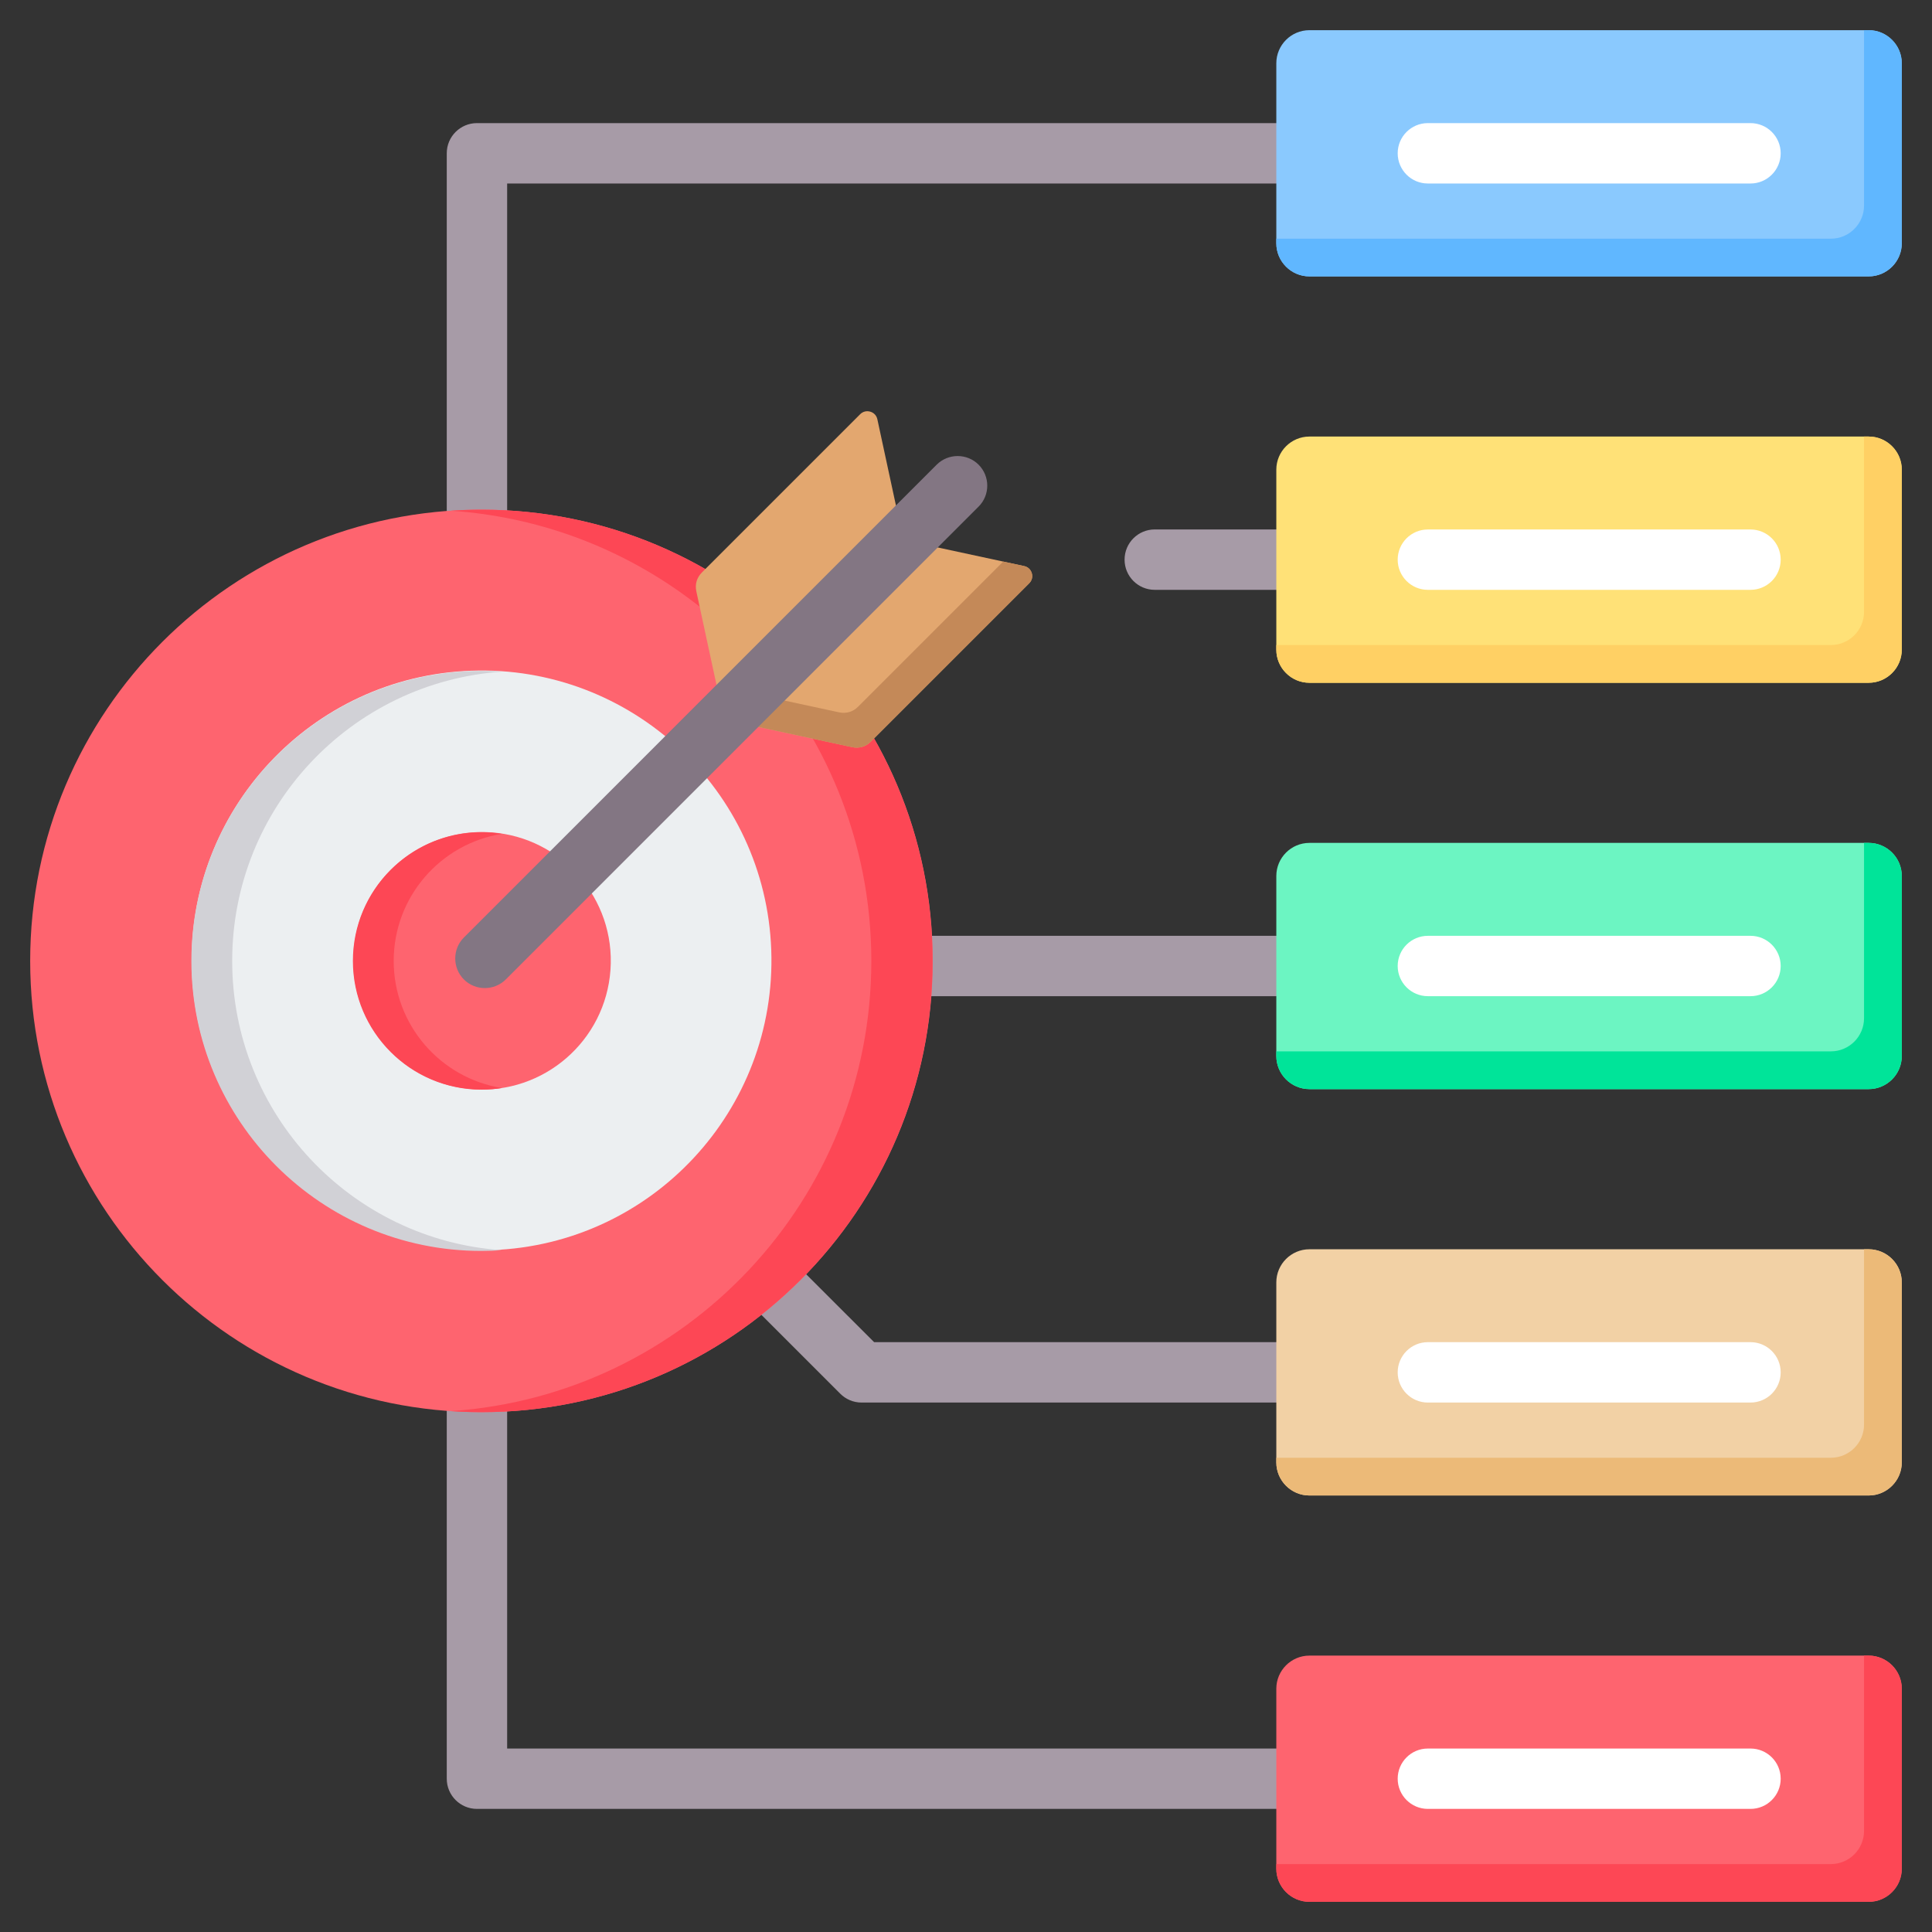
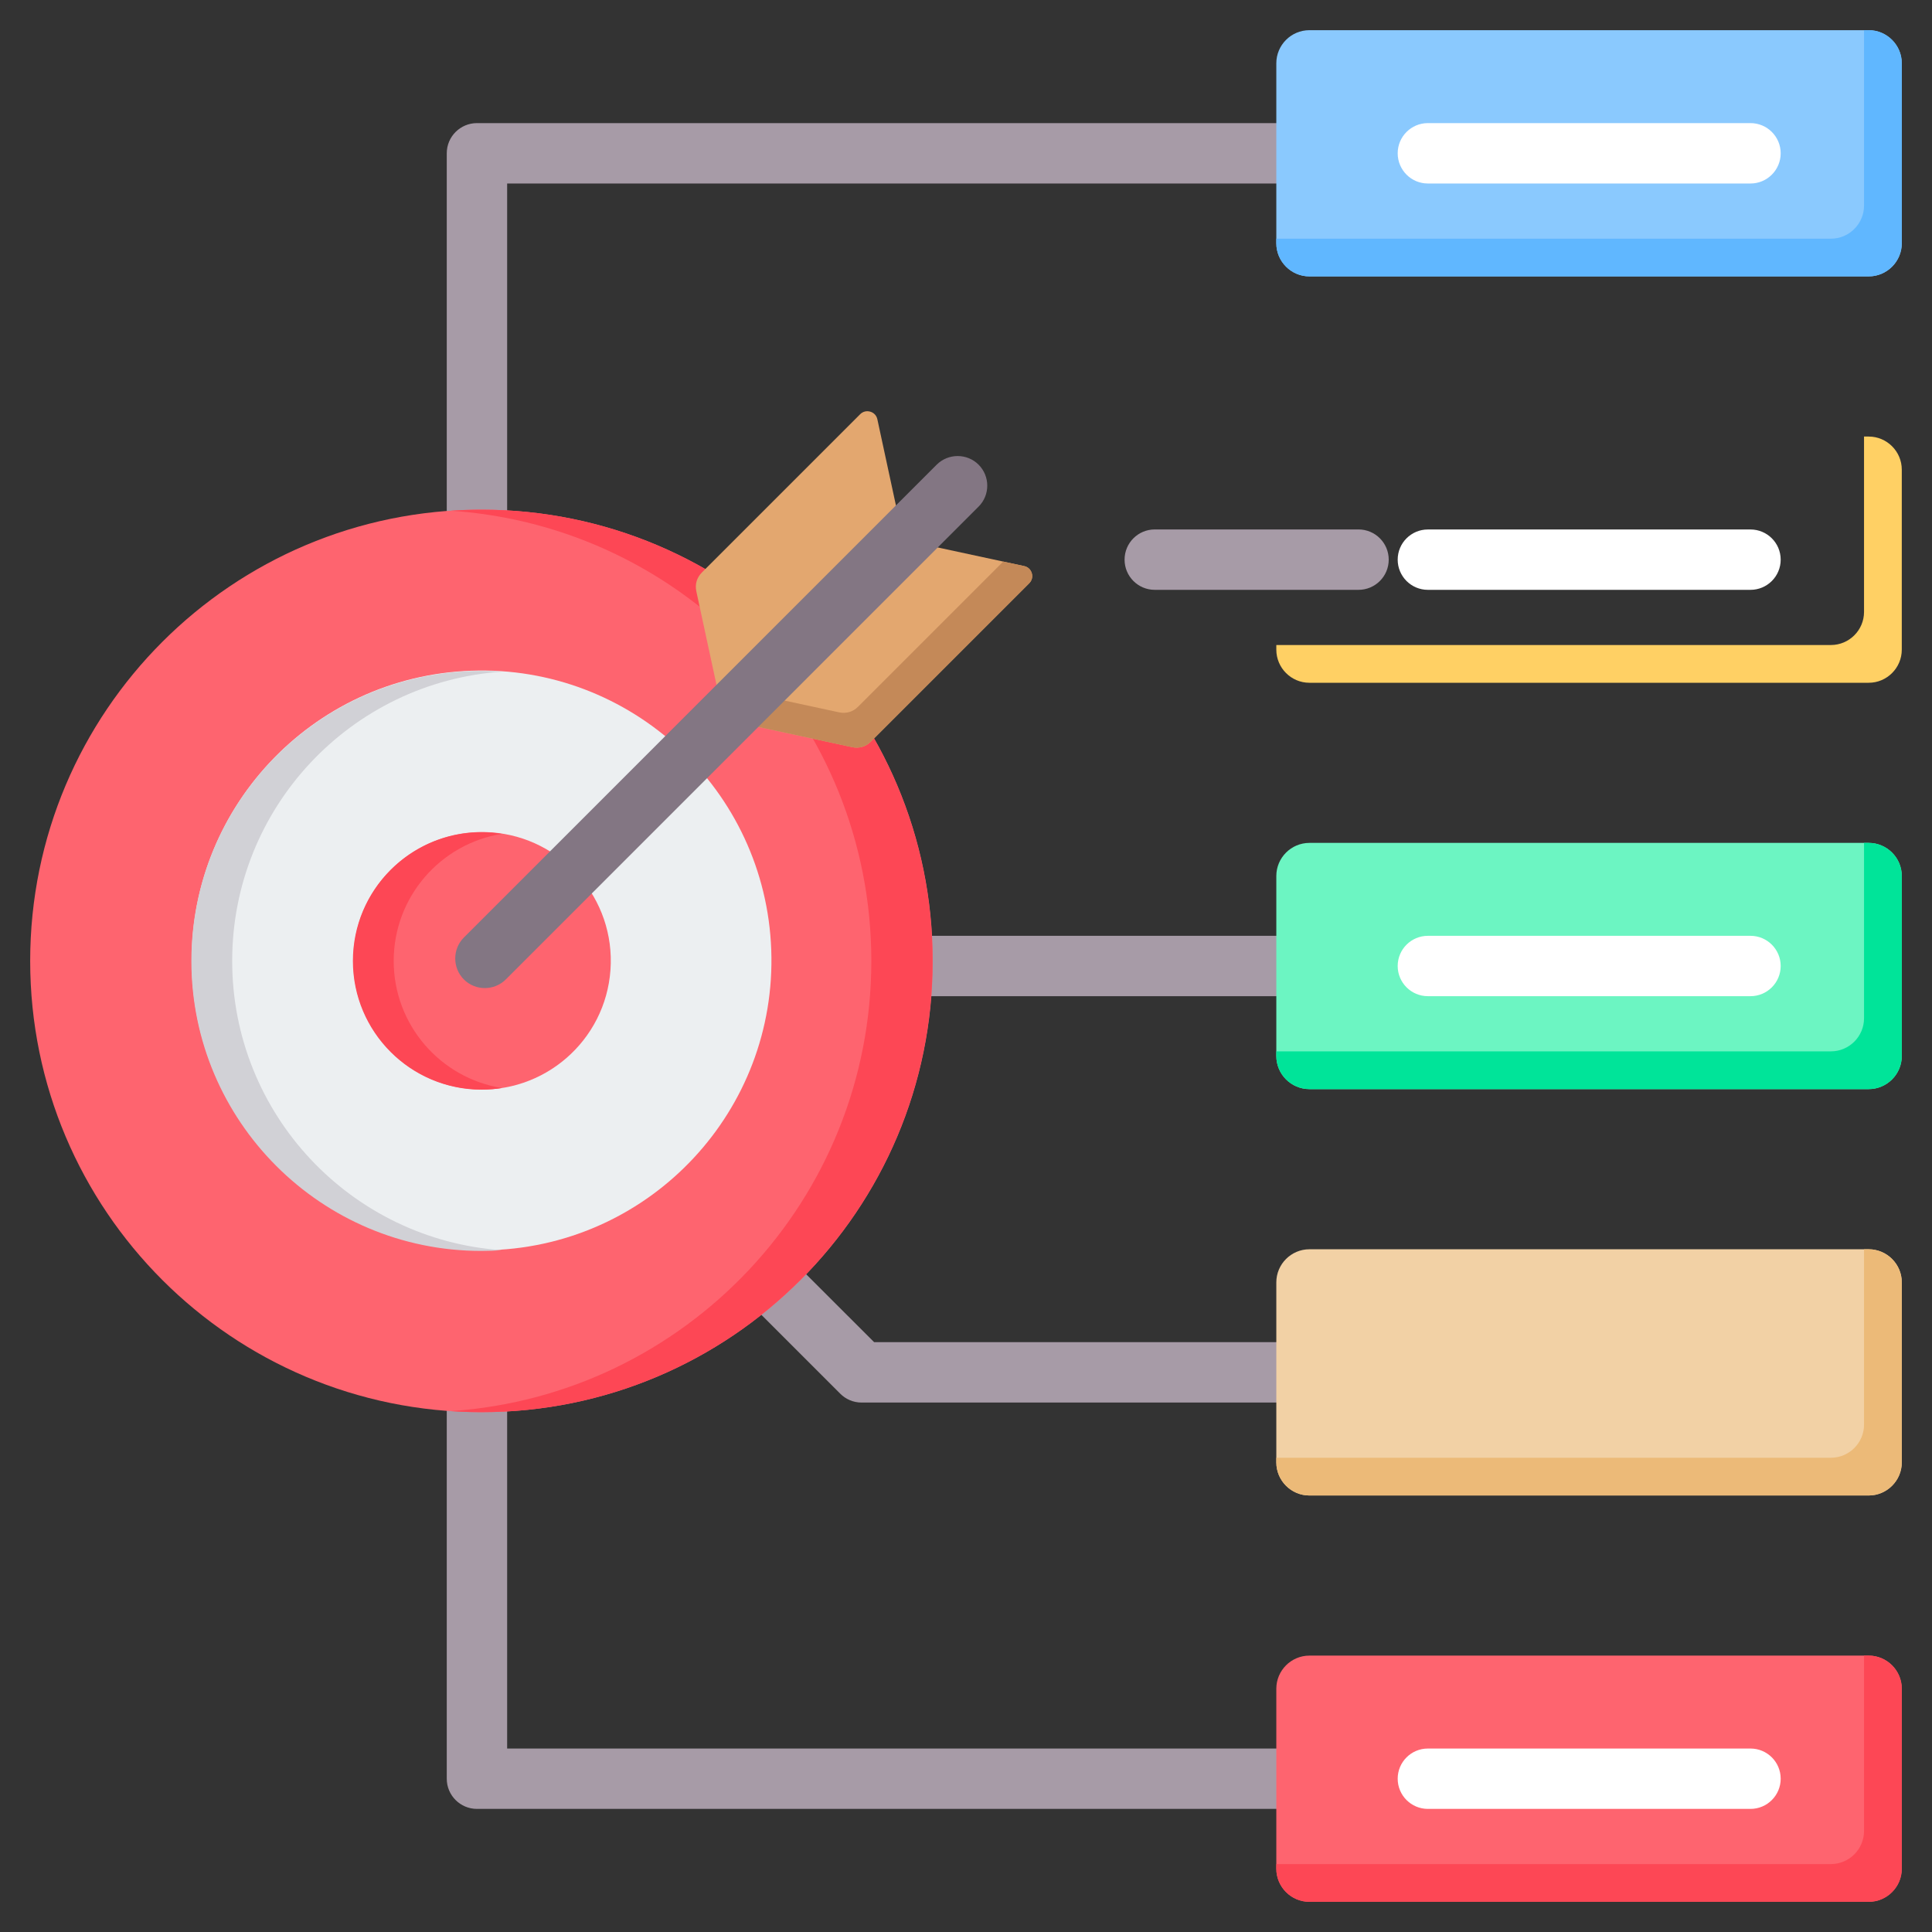
<svg xmlns="http://www.w3.org/2000/svg" width="50" height="50" viewBox="0 0 50 50" fill="none">
  <rect x="0" y="0" width="50" height="50" fill="#333333" stroke="none" />
  <g clip-path="url(#clip0_7_1265)">
    <path fill-rule="evenodd" clip-rule="evenodd" d="M11.562 14.831V3.967C11.562 3.536 11.912 3.186 12.344 3.186H35.158V4.749H13.125V14.831L11.562 14.831ZM34.073 34.735C34.505 34.735 34.854 35.085 34.854 35.516C34.854 35.948 34.505 36.298 34.073 36.298H22.298C22.08 36.298 21.883 36.209 21.742 36.065L19.673 33.996C19.368 33.691 19.368 33.197 19.673 32.892C19.978 32.587 20.473 32.587 20.778 32.892L22.622 34.735H34.073ZM13.125 35.169H11.562V46.033C11.562 46.464 11.912 46.814 12.344 46.814H35.598V45.252H13.125V35.169ZM35.158 24.219C35.59 24.219 35.94 24.569 35.94 25C35.94 25.431 35.59 25.781 35.158 25.781H21.462C21.03 25.781 20.681 25.431 20.681 25C20.681 24.569 21.03 24.219 21.462 24.219H35.158ZM35.158 13.702H29.885C29.453 13.702 29.104 14.052 29.104 14.484C29.104 14.915 29.453 15.265 29.885 15.265H35.158C35.59 15.265 35.94 14.915 35.94 14.484C35.94 14.052 35.59 13.702 35.158 13.702Z" fill="#A79BA7" />
    <path d="M12.46 36.547C18.91 36.547 24.139 31.319 24.139 24.869C24.139 18.419 18.91 13.19 12.46 13.19C6.01 13.19 0.781 18.419 0.781 24.869C0.781 31.319 6.01 36.547 12.46 36.547Z" fill="#FE646F" />
    <path fill-rule="evenodd" clip-rule="evenodd" d="M12.456 13.19C18.906 13.19 24.135 18.418 24.135 24.868C24.135 31.318 18.906 36.547 12.456 36.547C12.19 36.547 11.926 36.537 11.664 36.52C17.744 36.112 22.55 31.052 22.55 24.868C22.55 18.685 17.744 13.624 11.664 13.217C11.926 13.2 12.19 13.19 12.456 13.19Z" fill="#FD4755" />
    <path d="M12.733 32.353C16.874 32.203 20.109 28.726 19.96 24.585C19.811 20.445 16.333 17.209 12.193 17.358C8.052 17.507 4.816 20.985 4.965 25.125C5.115 29.266 8.592 32.502 12.733 32.353Z" fill="#ECEFF1" />
    <path fill-rule="evenodd" clip-rule="evenodd" d="M12.458 17.364C12.636 17.364 12.812 17.371 12.986 17.383C9.088 17.654 6.009 20.902 6.009 24.869C6.009 28.836 9.088 32.084 12.986 32.355C12.812 32.367 12.636 32.374 12.458 32.374C8.313 32.374 4.953 29.014 4.953 24.869C4.953 20.724 8.313 17.364 12.458 17.364Z" fill="#D1D1D6" />
    <path d="M15.799 25.102C15.93 23.266 14.547 21.671 12.711 21.541C10.875 21.41 9.281 22.793 9.151 24.629C9.02 26.465 10.402 28.059 12.238 28.189C14.074 28.32 15.668 26.938 15.799 25.102Z" fill="#FE646F" />
-     <path fill-rule="evenodd" clip-rule="evenodd" d="M12.464 21.538C10.624 21.538 9.133 23.029 9.133 24.869C9.133 26.708 10.624 28.2 12.464 28.2C12.644 28.2 12.82 28.185 12.992 28.158C11.403 27.905 10.189 26.529 10.189 24.869C10.189 23.209 11.403 21.833 12.992 21.58C12.82 21.552 12.644 21.538 12.464 21.538Z" fill="#FD4755" />
+     <path fill-rule="evenodd" clip-rule="evenodd" d="M12.464 21.538C10.624 21.538 9.133 23.029 9.133 24.869C9.133 26.708 10.624 28.2 12.464 28.2C12.644 28.2 12.82 28.185 12.992 28.158C11.403 27.905 10.189 26.529 10.189 24.869C10.189 23.209 11.403 21.833 12.992 21.58C12.82 21.552 12.644 21.538 12.464 21.538" fill="#FD4755" />
    <path fill-rule="evenodd" clip-rule="evenodd" d="M26.636 15.095L22.538 19.193C22.408 19.324 22.234 19.375 22.054 19.336L18.736 18.621L18.021 15.303C17.982 15.122 18.033 14.949 18.163 14.818L22.261 10.72C22.331 10.65 22.427 10.626 22.523 10.654C22.618 10.682 22.685 10.754 22.706 10.851L23.38 13.977L26.505 14.65C26.602 14.671 26.675 14.739 26.703 14.834C26.731 14.929 26.706 15.025 26.636 15.095Z" fill="#E3A76F" />
    <path fill-rule="evenodd" clip-rule="evenodd" d="M26.635 15.095L22.537 19.193C22.406 19.324 22.233 19.375 22.052 19.336L18.734 18.621L18.547 17.752L21.719 18.436C21.9 18.474 22.073 18.423 22.204 18.293L25.963 14.534L26.504 14.65C26.601 14.671 26.674 14.739 26.702 14.834C26.73 14.929 26.705 15.025 26.635 15.095Z" fill="#C48958" />
    <path fill-rule="evenodd" clip-rule="evenodd" d="M25.326 12.026C25.625 12.325 25.625 12.813 25.326 13.111L13.09 25.348C12.791 25.646 12.303 25.646 12.005 25.348C11.707 25.049 11.707 24.561 12.005 24.263L24.241 12.026C24.54 11.728 25.028 11.728 25.326 12.026Z" fill="#837683" />
    <path fill-rule="evenodd" clip-rule="evenodd" d="M33.887 0.781H48.362C48.833 0.781 49.218 1.166 49.218 1.637V6.297C49.218 6.768 48.833 7.153 48.362 7.153H33.887C33.416 7.153 33.031 6.768 33.031 6.297V1.637C33.031 1.166 33.416 0.781 33.887 0.781Z" fill="#8AC9FE" />
    <path fill-rule="evenodd" clip-rule="evenodd" d="M48.241 0.781H48.362C48.833 0.781 49.218 1.166 49.218 1.637V6.297C49.218 6.768 48.833 7.153 48.362 7.153H33.887C33.416 7.153 33.031 6.768 33.031 6.297V6.177H47.385C47.856 6.177 48.241 5.792 48.241 5.321V0.781Z" fill="#60B7FF" />
    <path fill-rule="evenodd" clip-rule="evenodd" d="M36.953 4.749C36.522 4.749 36.172 4.399 36.172 3.967C36.172 3.536 36.522 3.186 36.953 3.186H45.303C45.734 3.186 46.084 3.536 46.084 3.967C46.084 4.399 45.734 4.749 45.303 4.749H36.953Z" fill="white" />
-     <path fill-rule="evenodd" clip-rule="evenodd" d="M33.887 11.298H48.362C48.833 11.298 49.218 11.683 49.218 12.154V16.814C49.218 17.285 48.833 17.67 48.362 17.67H33.887C33.416 17.67 33.031 17.285 33.031 16.814V12.154C33.031 11.683 33.416 11.298 33.887 11.298Z" fill="#FFE177" />
    <path fill-rule="evenodd" clip-rule="evenodd" d="M48.241 11.298H48.362C48.833 11.298 49.218 11.683 49.218 12.154V16.814C49.218 17.285 48.833 17.67 48.362 17.67H33.887C33.416 17.67 33.031 17.285 33.031 16.814V16.693H47.385C47.856 16.693 48.241 16.308 48.241 15.837V11.298Z" fill="#FFD064" />
    <path fill-rule="evenodd" clip-rule="evenodd" d="M36.953 15.265C36.522 15.265 36.172 14.915 36.172 14.484C36.172 14.052 36.522 13.703 36.953 13.703H45.303C45.734 13.703 46.084 14.052 46.084 14.484C46.084 14.915 45.734 15.265 45.303 15.265H36.953Z" fill="white" />
    <path fill-rule="evenodd" clip-rule="evenodd" d="M33.887 21.814H48.362C48.833 21.814 49.218 22.199 49.218 22.67V27.33C49.218 27.801 48.833 28.186 48.362 28.186H33.887C33.416 28.186 33.031 27.801 33.031 27.33V22.67C33.031 22.199 33.416 21.814 33.887 21.814Z" fill="#6CF5C2" />
    <path fill-rule="evenodd" clip-rule="evenodd" d="M48.241 21.814H48.362C48.833 21.814 49.218 22.199 49.218 22.67V27.33C49.218 27.801 48.833 28.186 48.362 28.186H33.887C33.416 28.186 33.031 27.801 33.031 27.33V27.209H47.385C47.856 27.209 48.241 26.824 48.241 26.353V21.814Z" fill="#00E499" />
    <path fill-rule="evenodd" clip-rule="evenodd" d="M36.953 25.781C36.522 25.781 36.172 25.431 36.172 25C36.172 24.569 36.522 24.219 36.953 24.219H45.303C45.734 24.219 46.084 24.569 46.084 25C46.084 25.431 45.734 25.781 45.303 25.781H36.953Z" fill="white" />
    <path fill-rule="evenodd" clip-rule="evenodd" d="M33.887 32.331H48.362C48.833 32.331 49.218 32.716 49.218 33.187V37.847C49.218 38.318 48.833 38.703 48.362 38.703H33.887C33.416 38.703 33.031 38.318 33.031 37.847V33.187C33.031 32.716 33.416 32.331 33.887 32.331Z" fill="#F2D1A5" />
    <path fill-rule="evenodd" clip-rule="evenodd" d="M48.241 32.331H48.362C48.833 32.331 49.218 32.716 49.218 33.187V37.847C49.218 38.318 48.833 38.703 48.362 38.703H33.887C33.416 38.703 33.031 38.318 33.031 37.847V37.726H47.385C47.856 37.726 48.241 37.341 48.241 36.87V32.331Z" fill="#ECBA78" />
-     <path fill-rule="evenodd" clip-rule="evenodd" d="M36.953 36.298C36.522 36.298 36.172 35.948 36.172 35.517C36.172 35.085 36.522 34.735 36.953 34.735H45.303C45.734 34.735 46.084 35.085 46.084 35.517C46.084 35.948 45.734 36.298 45.303 36.298H36.953Z" fill="white" />
    <path fill-rule="evenodd" clip-rule="evenodd" d="M33.887 42.847H48.362C48.833 42.847 49.218 43.232 49.218 43.703V48.363C49.218 48.834 48.833 49.219 48.362 49.219H33.887C33.416 49.219 33.031 48.834 33.031 48.363V43.703C33.031 43.232 33.416 42.847 33.887 42.847Z" fill="#FE646F" />
    <path fill-rule="evenodd" clip-rule="evenodd" d="M48.241 42.847H48.362C48.833 42.847 49.218 43.232 49.218 43.703V48.363C49.218 48.834 48.833 49.219 48.362 49.219H33.887C33.416 49.219 33.031 48.834 33.031 48.363V48.242H47.385C47.856 48.242 48.241 47.857 48.241 47.386V42.847Z" fill="#FD4755" />
    <path fill-rule="evenodd" clip-rule="evenodd" d="M36.953 46.814C36.522 46.814 36.172 46.464 36.172 46.033C36.172 45.601 36.522 45.252 36.953 45.252H45.303C45.734 45.252 46.084 45.601 46.084 46.033C46.084 46.464 45.734 46.814 45.303 46.814H36.953Z" fill="white" />
  </g>
  <defs>
    <clipPath id="clip0_7_1265">
      <rect width="50" height="50" fill="white" />
    </clipPath>
  </defs>
</svg>